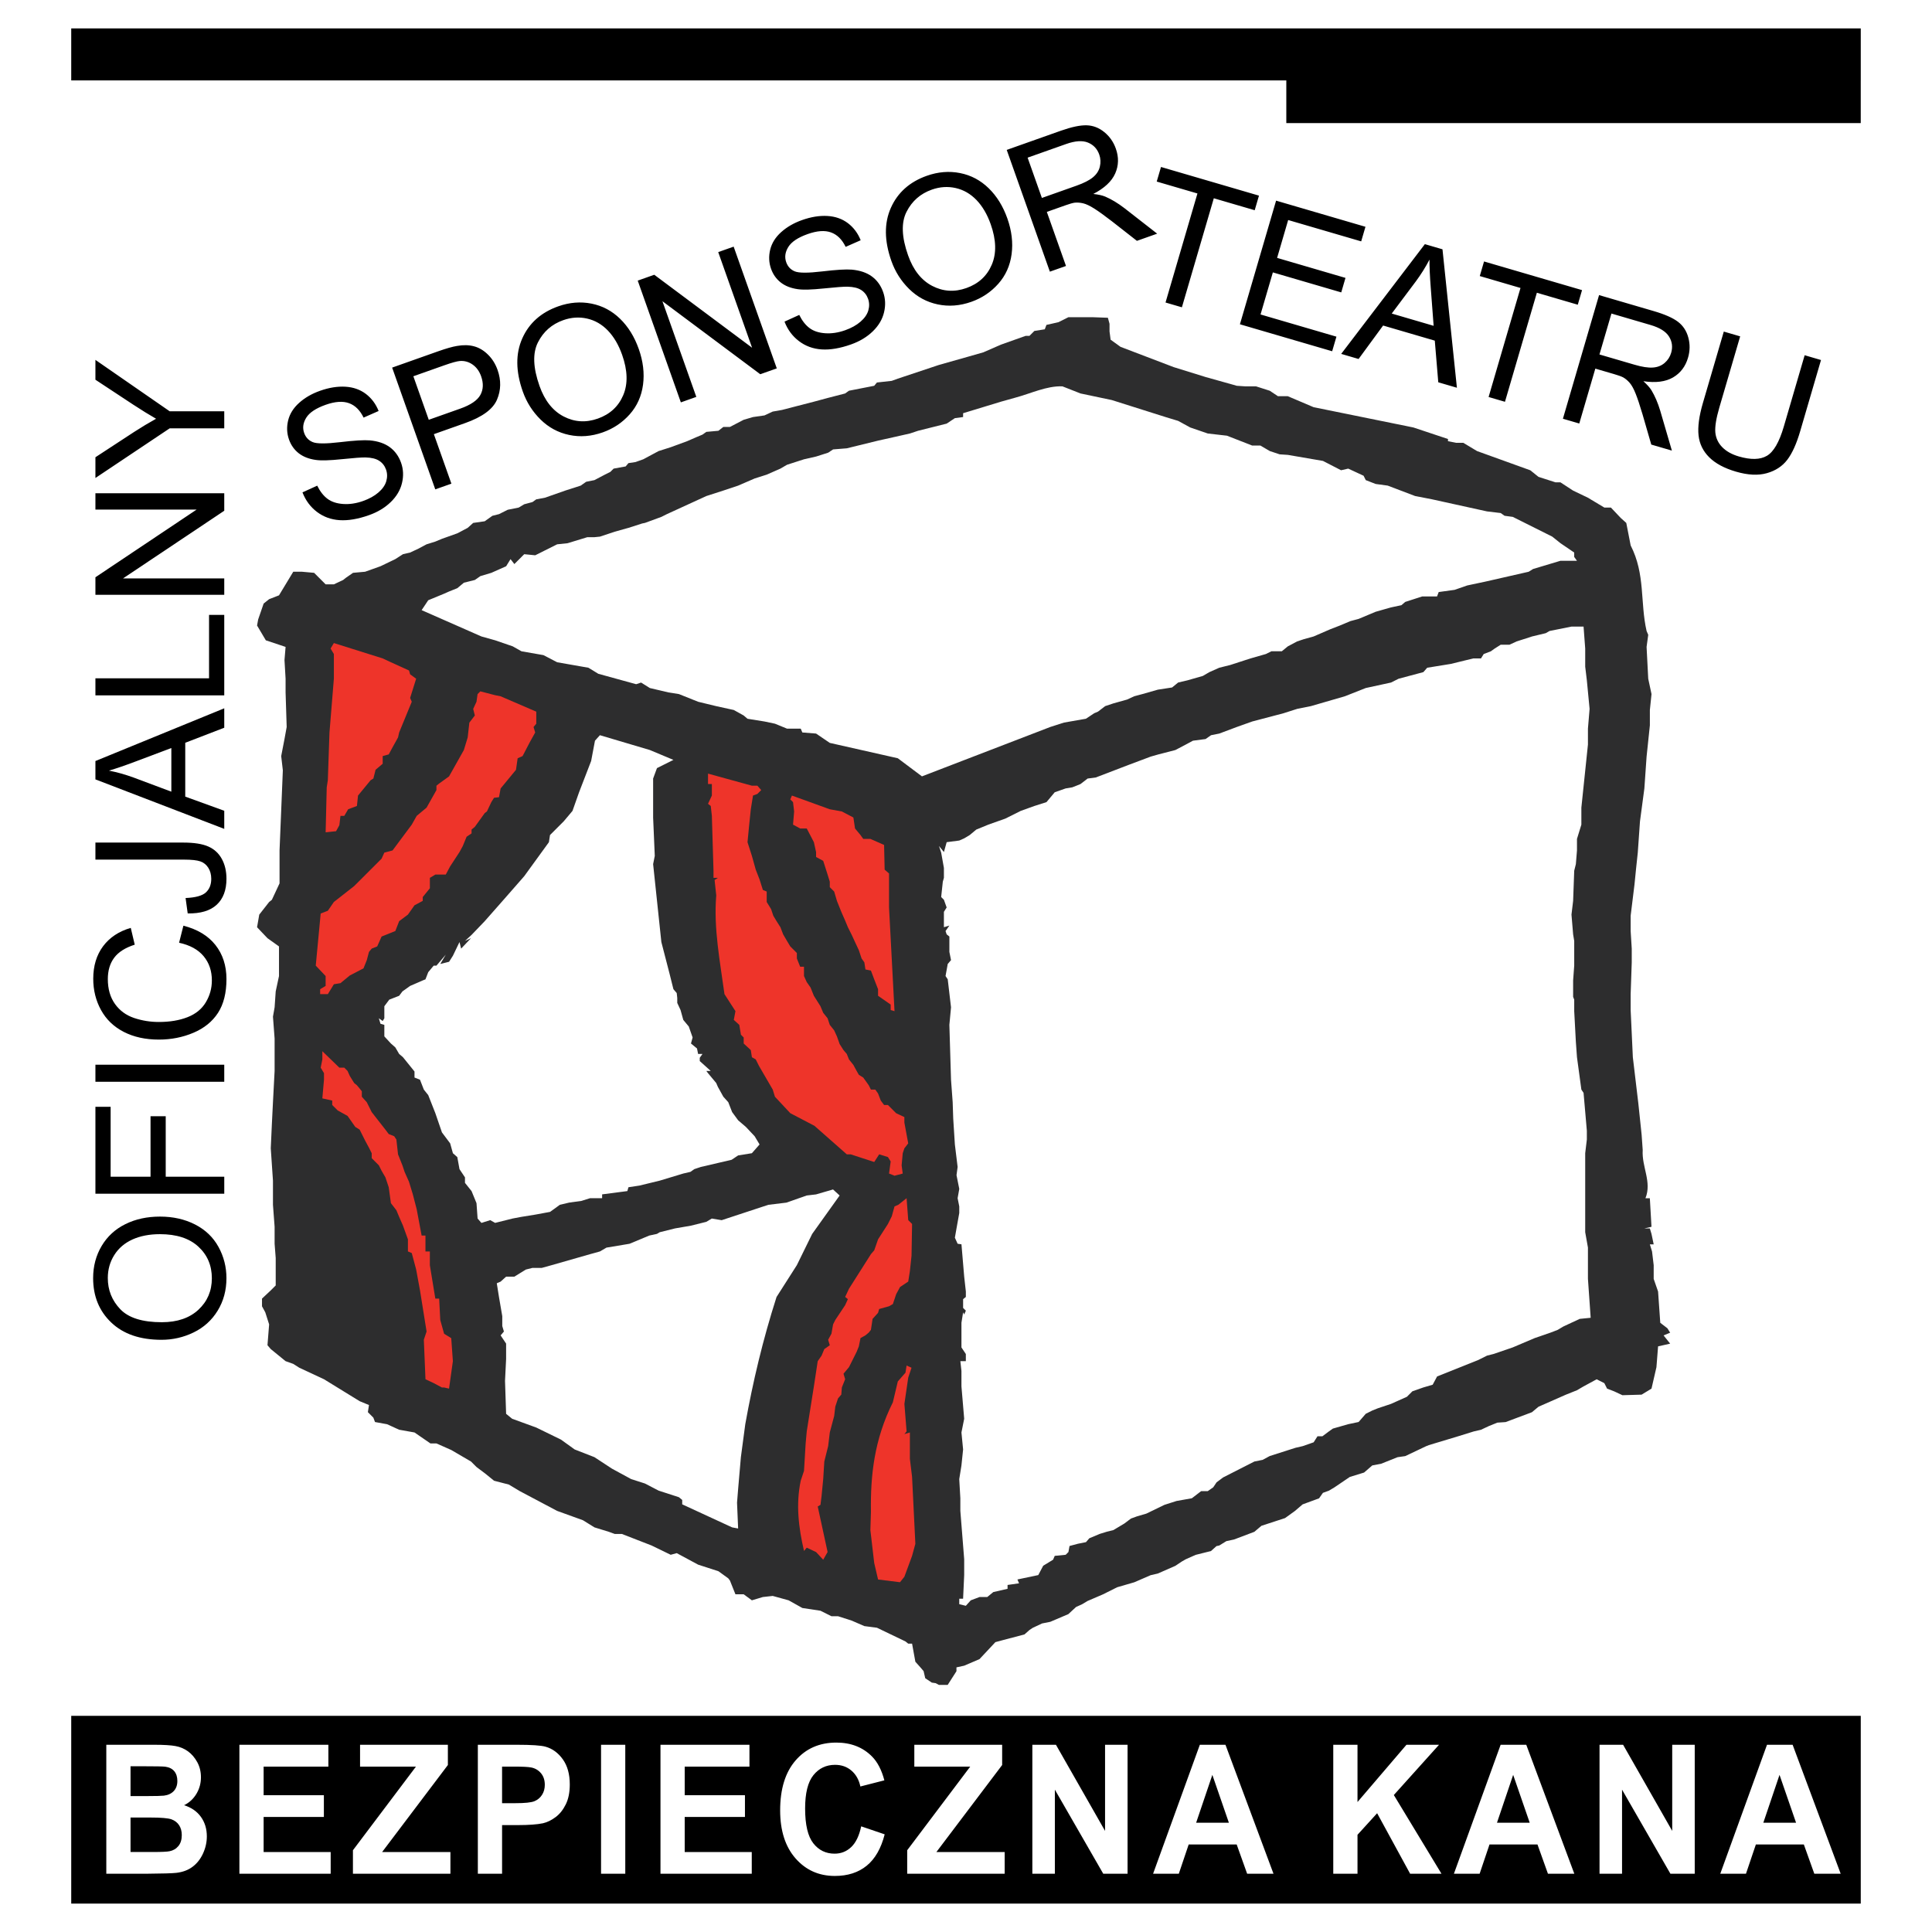
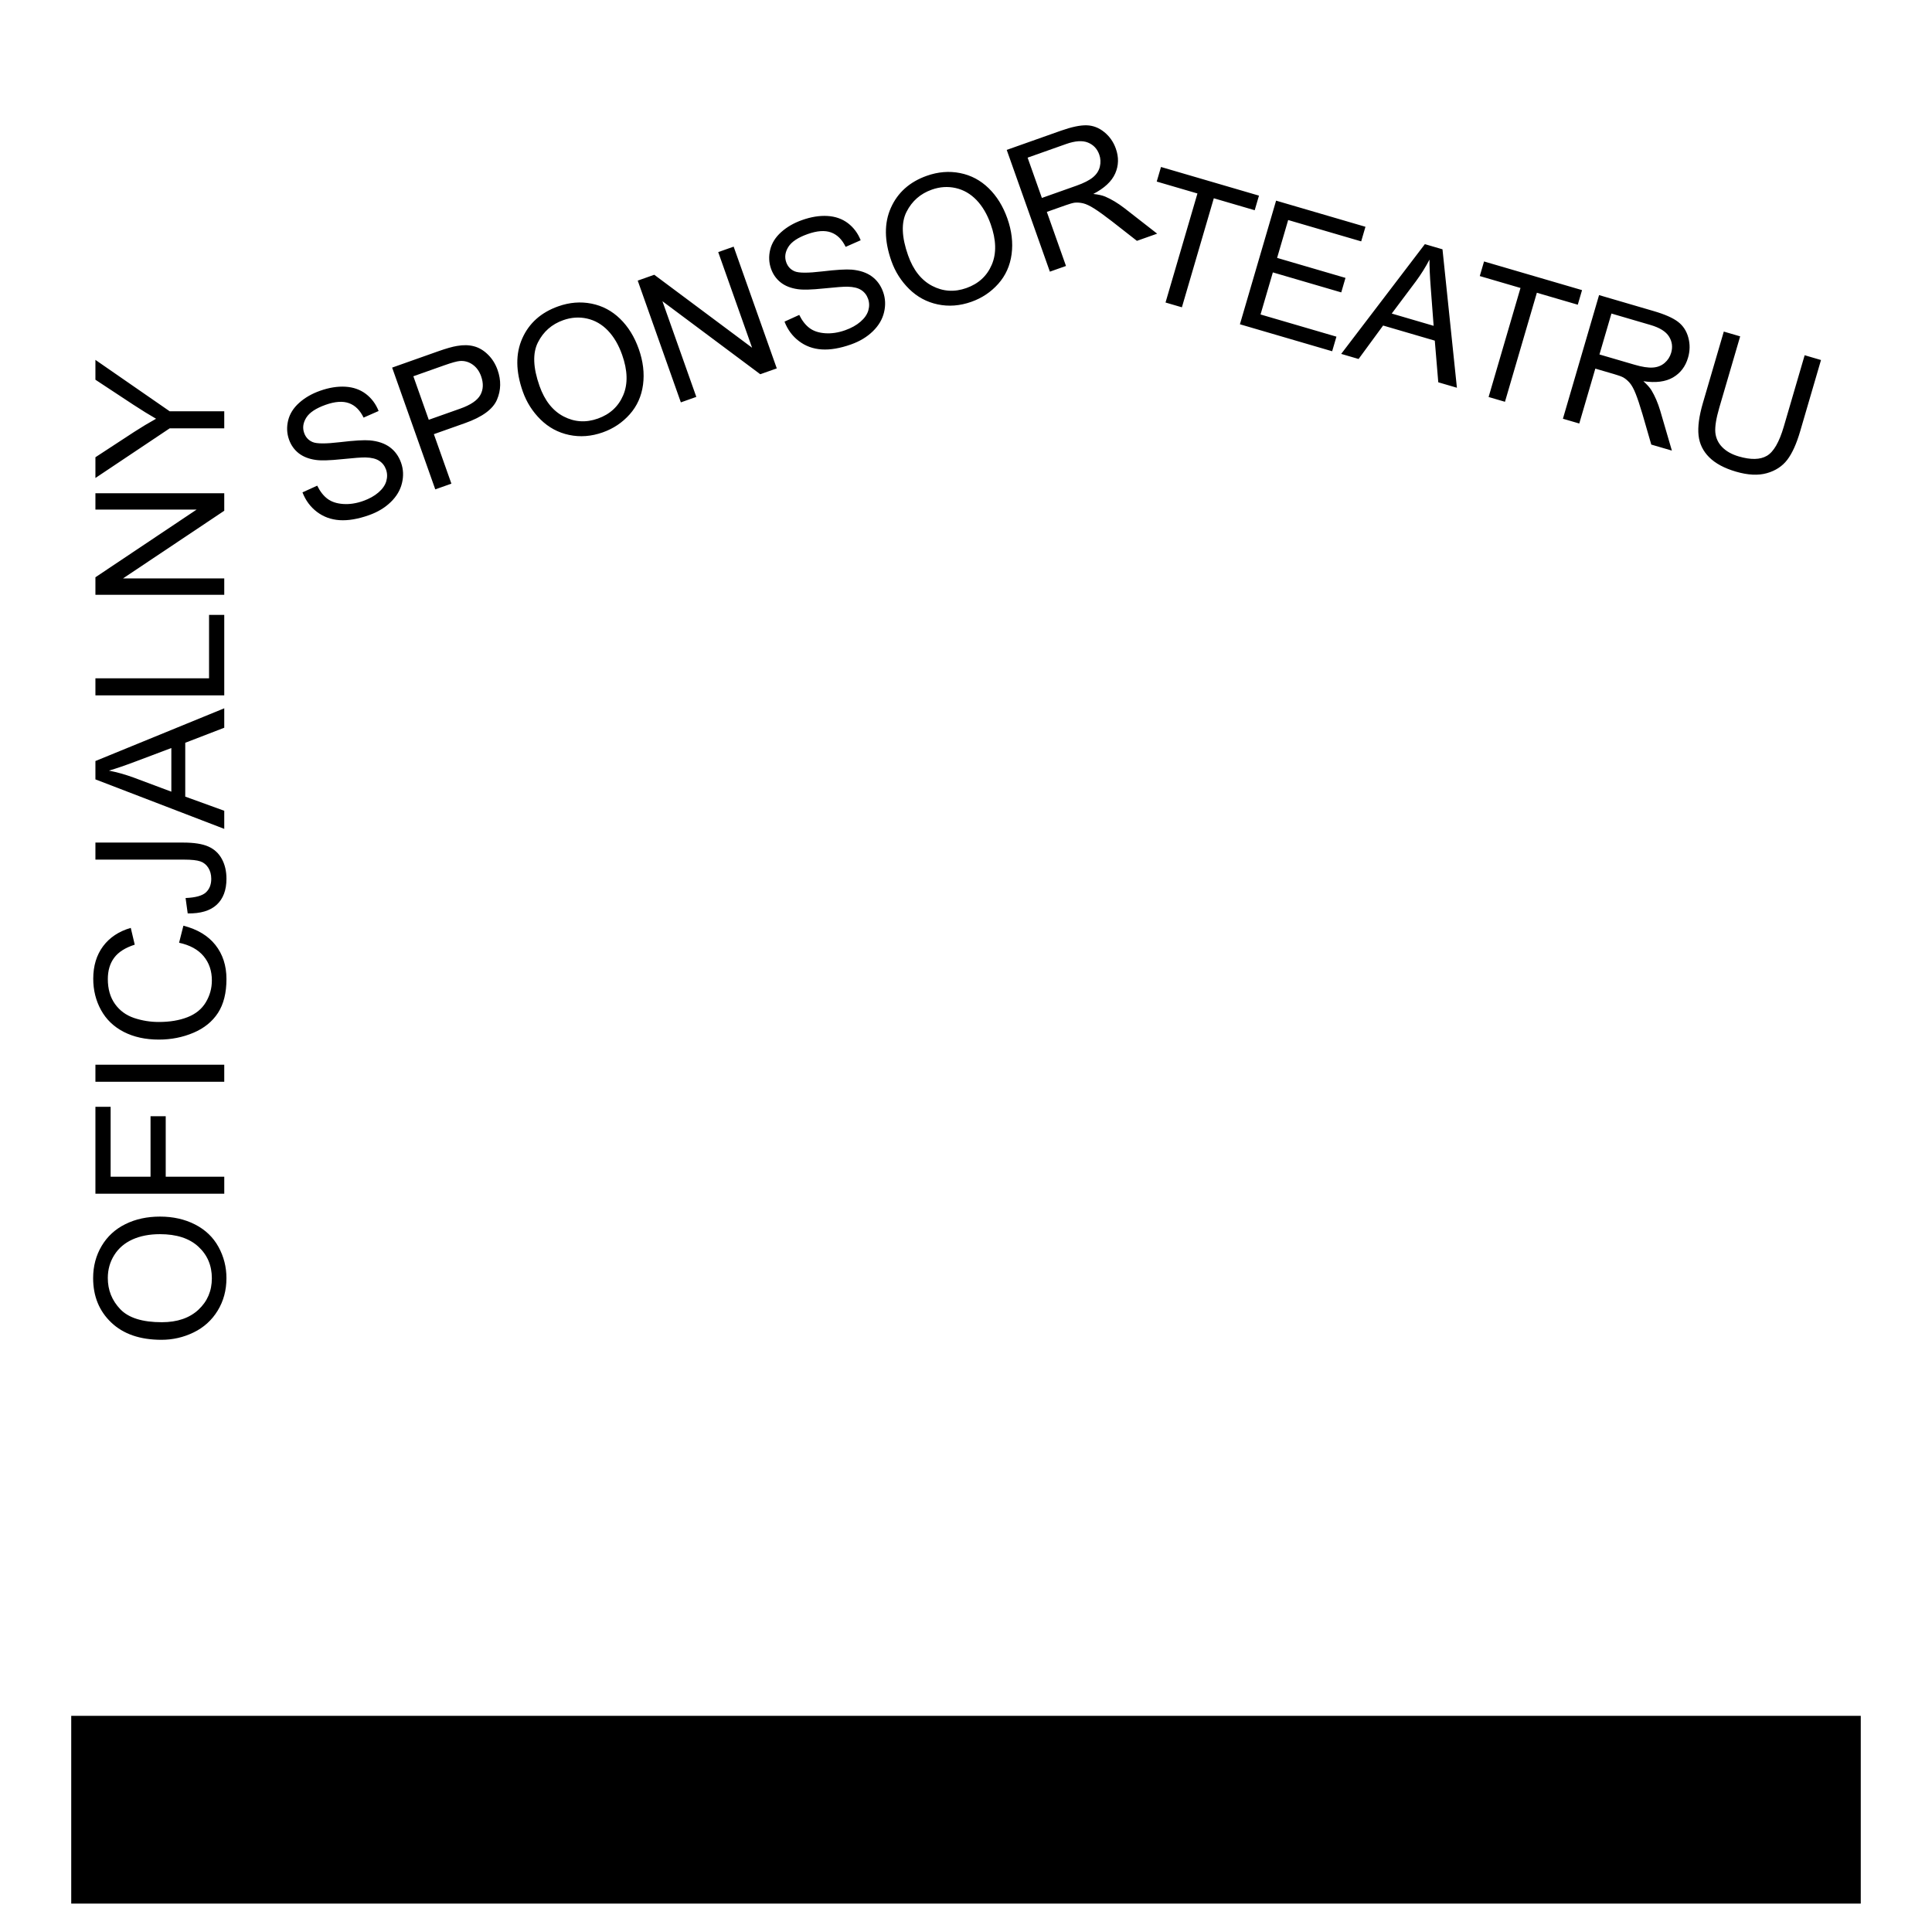
<svg xmlns="http://www.w3.org/2000/svg" version="1.0" id="Layer_1" x="0px" y="0px" width="192.756px" height="192.756px" viewBox="0 0 192.756 192.756" enable-background="new 0 0 192.756 192.756" xml:space="preserve">
  <g>
    <polygon fill-rule="evenodd" clip-rule="evenodd" fill="#FFFFFF" points="0,0 192.756,0 192.756,192.756 0,192.756 0,0  " />
    <path fill-rule="evenodd" clip-rule="evenodd" d="M16.114,133.672c-2.135,0-3.805-0.572-5.01-1.719   c-1.208-1.146-1.812-2.625-1.812-4.436c0-1.188,0.283-2.256,0.851-3.211c0.566-0.951,1.358-1.678,2.37-2.176   c1.015-0.502,2.166-0.75,3.452-0.75c1.302,0,2.469,0.262,3.497,0.787c1.028,0.527,1.806,1.273,2.336,2.236   c0.53,0.965,0.794,2.006,0.794,3.121c0,1.211-0.294,2.293-0.878,3.244c-0.583,0.953-1.382,1.674-2.392,2.166   C18.312,133.426,17.243,133.672,16.114,133.672L16.114,133.672z M16.141,131.918c1.549,0,2.768-0.418,3.661-1.25   c0.891-0.832,1.335-1.877,1.335-3.133c0-1.279-0.449-2.334-1.349-3.16c-0.9-0.828-2.177-1.242-3.831-1.242   c-1.048,0-1.959,0.178-2.741,0.529c-0.781,0.355-1.385,0.871-1.815,1.555c-0.429,0.68-0.645,1.445-0.645,2.291   c0,1.205,0.414,2.24,1.242,3.109C12.824,131.484,14.206,131.918,16.141,131.918L16.141,131.918z M22.374,119.1H9.52v-8.672h1.518   v6.971h3.981v-6.033h1.515v6.033h5.841V119.1L22.374,119.1z M22.374,107.93H9.52v-1.701h12.854V107.93L22.374,107.93z    M17.867,94.058l0.431-1.701c1.396,0.357,2.462,0.999,3.194,1.923c0.733,0.927,1.102,2.061,1.102,3.399   c0,1.383-0.283,2.51-0.846,3.379c-0.565,0.869-1.383,1.529-2.451,1.982c-1.07,0.453-2.217,0.68-3.445,0.68   c-1.34,0-2.507-0.256-3.503-0.768c-0.997-0.512-1.753-1.238-2.272-2.184c-0.516-0.943-0.774-1.982-0.774-3.117   c0-1.285,0.328-2.366,0.981-3.244c0.656-0.878,1.576-1.488,2.763-1.832l0.396,1.675c-0.936,0.299-1.619,0.729-2.045,1.297   c-0.426,0.567-0.64,1.279-0.64,2.139c0,0.988,0.239,1.814,0.712,2.479c0.473,0.662,1.108,1.129,1.905,1.398   c0.799,0.268,1.62,0.4,2.469,0.4c1.093,0,2.047-0.158,2.861-0.477c0.817-0.32,1.425-0.812,1.829-1.486   c0.402-0.672,0.604-1.398,0.604-2.182c0-0.955-0.274-1.76-0.824-2.42C19.763,94.738,18.949,94.292,17.867,94.058L17.867,94.058z    M18.727,91.132l-0.211-1.536c0.983-0.041,1.654-0.224,2.018-0.552c0.361-0.328,0.543-0.782,0.543-1.36   c0-0.426-0.099-0.795-0.294-1.104s-0.463-0.522-0.797-0.64c-0.337-0.117-0.874-0.175-1.61-0.175H9.52v-1.701h8.76   c1.075,0,1.908,0.13,2.498,0.39c0.59,0.261,1.042,0.671,1.351,1.237c0.31,0.563,0.465,1.226,0.465,1.984   c0,1.128-0.325,1.993-0.974,2.592C20.971,90.867,20.006,91.154,18.727,91.132L18.727,91.132z M22.374,82.697L9.52,77.759v-1.831   l12.854-5.261v1.939l-3.892,1.5v5.373l3.892,1.412V82.697L22.374,82.697z M17.095,78.986V74.63l-3.56,1.342   c-1.08,0.408-1.969,0.711-2.664,0.912c0.823,0.164,1.643,0.395,2.455,0.691L17.095,78.986L17.095,78.986z M22.374,69.378H9.52   v-1.701h11.337v-6.33h1.517V69.378L22.374,69.378z M22.374,59.341H9.52v-1.747l10.094-6.751H9.52v-1.63h12.854v1.744l-10.1,6.751   h10.1V59.341L22.374,59.341z M22.374,42.736h-5.445L9.52,47.689V45.62l3.876-2.534c0.725-0.469,1.45-0.904,2.175-1.307   c-0.673-0.386-1.43-0.853-2.271-1.403l-3.78-2.491v-1.979l7.409,5.128h5.445V42.736L22.374,42.736z M116.285,30.182l3.184-10.879   l-4.062-1.188l0.426-1.456l9.775,2.859l-0.426,1.456l-4.08-1.193l-3.184,10.878L116.285,30.182L116.285,30.182z M123.707,32.353   l3.609-12.335l8.916,2.608l-0.426,1.456l-7.285-2.13l-1.104,3.778l6.822,1.996l-0.422,1.447l-6.824-1.996l-1.229,4.198l7.572,2.214   l-0.426,1.456L123.707,32.353L123.707,32.353z M133.811,35.308l8.348-10.949l1.758,0.514l1.439,13.812l-1.859-0.544l-0.348-4.155   l-5.156-1.508l-2.447,3.338L133.811,35.308L133.811,35.308z M138.854,31.283l4.18,1.223l-0.287-3.792   c-0.09-1.151-0.131-2.089-0.127-2.812c-0.389,0.745-0.84,1.466-1.354,2.163L138.854,31.283L138.854,31.283z M148.518,39.609   l3.182-10.879l-4.062-1.188l0.426-1.456l9.777,2.859l-0.426,1.456l-4.082-1.194l-3.182,10.879L148.518,39.609L148.518,39.609z    M155.932,41.777l3.607-12.335l5.469,1.6c1.098,0.321,1.9,0.678,2.41,1.067c0.508,0.39,0.85,0.913,1.027,1.575   c0.18,0.66,0.168,1.331-0.031,2.008c-0.256,0.875-0.754,1.531-1.494,1.964c-0.746,0.435-1.73,0.56-2.961,0.378   c0.369,0.333,0.639,0.634,0.805,0.901c0.348,0.577,0.641,1.256,0.875,2.036l1.164,3.985l-2.055-0.6l-0.881-3.043   c-0.262-0.881-0.488-1.562-0.682-2.044c-0.193-0.484-0.391-0.839-0.588-1.067c-0.197-0.229-0.412-0.411-0.646-0.547   c-0.174-0.093-0.473-0.201-0.893-0.324l-1.893-0.554l-1.602,5.477L155.932,41.777L155.932,41.777z M159.578,35.365l3.51,1.026   c0.744,0.218,1.352,0.311,1.816,0.279c0.465-0.03,0.857-0.185,1.176-0.459c0.318-0.275,0.535-0.612,0.652-1.011   c0.17-0.583,0.098-1.126-0.215-1.625c-0.314-0.501-0.926-0.883-1.842-1.151l-3.902-1.142L159.578,35.365L159.578,35.365z    M180.051,35.442l1.631,0.477l-2.084,7.127c-0.363,1.24-0.791,2.184-1.283,2.83c-0.496,0.647-1.176,1.091-2.041,1.334   c-0.865,0.245-1.893,0.192-3.08-0.155c-1.158-0.338-2.043-0.815-2.662-1.428c-0.617-0.613-0.975-1.342-1.066-2.188   c-0.094-0.848,0.051-1.923,0.432-3.231l2.086-7.126l1.633,0.477l-2.084,7.119c-0.312,1.073-0.443,1.89-0.395,2.456   c0.053,0.564,0.279,1.057,0.684,1.474c0.404,0.416,0.959,0.728,1.658,0.932c1.201,0.351,2.137,0.33,2.807-0.066   c0.67-0.393,1.23-1.366,1.684-2.915L180.051,35.442L180.051,35.442z M30.178,49.124l1.47-0.669c0.287,0.581,0.631,1.02,1.033,1.317   c0.398,0.296,0.917,0.467,1.556,0.511c0.637,0.044,1.301-0.055,1.992-0.3c0.613-0.217,1.122-0.5,1.526-0.848   c0.406-0.35,0.666-0.723,0.783-1.121c0.116-0.399,0.11-0.789-0.023-1.164c-0.135-0.38-0.365-0.673-0.687-0.879   c-0.322-0.208-0.771-0.317-1.347-0.331c-0.372-0.011-1.163,0.047-2.374,0.173c-1.21,0.128-2.081,0.152-2.612,0.073   c-0.688-0.097-1.255-0.322-1.699-0.67c-0.443-0.349-0.764-0.804-0.962-1.361c-0.217-0.613-0.246-1.248-0.087-1.906   c0.159-0.656,0.524-1.241,1.095-1.753c0.57-0.513,1.264-0.914,2.083-1.204c0.899-0.319,1.746-0.456,2.536-0.409   c0.791,0.047,1.47,0.287,2.04,0.717c0.569,0.434,0.994,1.001,1.274,1.705l-1.5,0.66c-0.357-0.738-0.842-1.218-1.458-1.441   c-0.617-0.223-1.392-0.168-2.325,0.162c-0.972,0.345-1.617,0.773-1.937,1.287c-0.319,0.515-0.388,1.021-0.209,1.524   c0.155,0.437,0.438,0.74,0.853,0.911c0.41,0.173,1.32,0.175,2.731,0.007s2.398-0.226,2.962-0.178   c0.824,0.075,1.493,0.305,2.006,0.684c0.514,0.381,0.887,0.899,1.117,1.549c0.229,0.646,0.261,1.322,0.091,2.024   c-0.167,0.703-0.542,1.335-1.123,1.899s-1.303,0.999-2.171,1.306c-1.099,0.389-2.079,0.555-2.935,0.498   c-0.855-0.057-1.609-0.333-2.26-0.828C30.97,50.577,30.489,49.928,30.178,49.124L30.178,49.124z M43.427,48.824l-4.303-12.148   l4.582-1.623c0.808-0.286,1.438-0.464,1.889-0.538c0.633-0.112,1.199-0.1,1.701,0.037c0.504,0.134,0.967,0.41,1.389,0.827   c0.424,0.416,0.743,0.925,0.957,1.528c0.366,1.033,0.347,2.023-0.058,2.971c-0.402,0.947-1.463,1.726-3.181,2.335l-3.116,1.104   l1.75,4.938L43.427,48.824L43.427,48.824z M42.778,41.882l3.139-1.112c1.04-0.368,1.709-0.823,2.008-1.363   c0.299-0.543,0.325-1.163,0.077-1.865c-0.179-0.507-0.463-0.898-0.848-1.168c-0.385-0.271-0.807-0.39-1.268-0.357   c-0.297,0.024-0.809,0.165-1.538,0.423L41.24,37.54L42.778,41.882L42.778,41.882z M52.162,39.071   c-0.714-2.018-0.732-3.787-0.054-5.31c0.68-1.525,1.876-2.591,3.587-3.197c1.123-0.398,2.227-0.488,3.319-0.271   c1.088,0.216,2.041,0.721,2.851,1.511c0.812,0.791,1.434,1.796,1.864,3.012c0.436,1.23,0.578,2.421,0.426,3.568   c-0.154,1.149-0.598,2.134-1.331,2.957c-0.735,0.824-1.63,1.423-2.685,1.796c-1.143,0.405-2.264,0.489-3.359,0.256   c-1.097-0.232-2.045-0.746-2.848-1.536C53.129,41.066,52.541,40.138,52.162,39.071L52.162,39.071z M53.828,38.51   c0.519,1.463,1.321,2.476,2.407,3.041c1.085,0.563,2.22,0.634,3.408,0.213c1.209-0.428,2.056-1.206,2.535-2.333   c0.481-1.128,0.444-2.473-0.11-4.037c-0.351-0.99-0.823-1.792-1.417-2.413c-0.597-0.62-1.287-1.018-2.076-1.197   c-0.786-0.177-1.582-0.124-2.381,0.159c-1.139,0.403-1.979,1.14-2.522,2.213C53.127,35.229,53.181,36.681,53.828,38.51   L53.828,38.51z M67.929,40.145l-4.303-12.148l1.65-0.584l9.759,7.279l-3.378-9.539l1.54-0.545L77.5,36.754l-1.648,0.583   l-9.762-7.285l3.381,9.545L67.929,40.145L67.929,40.145z M78.271,32.088l1.47-0.668c0.287,0.581,0.631,1.02,1.033,1.317   c0.398,0.296,0.917,0.468,1.556,0.511c0.636,0.044,1.3-0.055,1.992-0.3c0.613-0.217,1.122-0.5,1.526-0.849   c0.406-0.349,0.665-0.723,0.783-1.12c0.116-0.399,0.11-0.789-0.023-1.165c-0.135-0.379-0.365-0.672-0.687-0.879   c-0.322-0.208-0.771-0.316-1.346-0.33c-0.372-0.011-1.163,0.047-2.374,0.173c-1.21,0.128-2.081,0.152-2.613,0.073   c-0.688-0.098-1.255-0.322-1.698-0.671s-0.765-0.804-0.962-1.361c-0.217-0.613-0.246-1.248-0.087-1.906   c0.16-0.655,0.525-1.241,1.096-1.753c0.57-0.512,1.264-0.913,2.083-1.203c0.899-0.319,1.746-0.456,2.536-0.409   c0.79,0.047,1.469,0.287,2.04,0.717c0.569,0.434,0.995,1.002,1.274,1.705l-1.5,0.66c-0.357-0.738-0.842-1.218-1.458-1.441   c-0.616-0.224-1.392-0.168-2.325,0.162c-0.972,0.344-1.617,0.773-1.936,1.288s-0.388,1.021-0.21,1.523   c0.155,0.437,0.438,0.74,0.853,0.911c0.41,0.172,1.32,0.175,2.731,0.007c1.412-0.168,2.398-0.226,2.962-0.178   c0.824,0.076,1.493,0.305,2.006,0.684c0.515,0.381,0.887,0.898,1.117,1.55c0.229,0.645,0.26,1.321,0.091,2.023   c-0.167,0.703-0.542,1.335-1.123,1.899s-1.303,0.999-2.17,1.306c-1.099,0.389-2.079,0.555-2.935,0.498   c-0.855-0.057-1.609-0.332-2.26-0.828C79.062,33.542,78.582,32.893,78.271,32.088L78.271,32.088z M88.936,26.045   c-0.714-2.017-0.732-3.787-0.054-5.309c0.679-1.525,1.875-2.591,3.587-3.198c1.123-0.397,2.227-0.487,3.318-0.271   c1.089,0.216,2.042,0.722,2.852,1.512c0.812,0.791,1.434,1.796,1.863,3.011c0.436,1.23,0.578,2.421,0.426,3.569   c-0.154,1.148-0.598,2.134-1.33,2.957c-0.734,0.824-1.63,1.423-2.685,1.796c-1.143,0.405-2.264,0.489-3.359,0.257   c-1.097-0.232-2.045-0.747-2.848-1.537C89.902,28.04,89.314,27.112,88.936,26.045L88.936,26.045z M90.602,25.484   c0.518,1.464,1.321,2.476,2.407,3.042c1.085,0.563,2.22,0.634,3.408,0.213c1.209-0.429,2.056-1.206,2.534-2.333   c0.482-1.128,0.445-2.473-0.109-4.036c-0.35-0.991-0.822-1.792-1.417-2.413c-0.597-0.619-1.287-1.017-2.076-1.196   c-0.786-0.177-1.582-0.125-2.381,0.159c-1.14,0.403-1.979,1.14-2.523,2.214C89.9,22.204,89.954,23.656,90.602,25.484L90.602,25.484   z M104.746,27.104l-4.305-12.148l5.387-1.908c1.082-0.383,1.943-0.564,2.586-0.546c0.641,0.019,1.227,0.243,1.76,0.678   c0.533,0.432,0.918,0.983,1.154,1.652c0.305,0.861,0.285,1.687-0.064,2.475c-0.35,0.79-1.078,1.47-2.186,2.044   c0.496,0.054,0.893,0.14,1.184,0.261c0.621,0.265,1.256,0.646,1.904,1.142l3.285,2.559l-2.021,0.716l-2.502-1.957   c-0.73-0.563-1.314-0.984-1.754-1.263c-0.441-0.28-0.811-0.453-1.105-0.523s-0.576-0.092-0.846-0.065   c-0.197,0.026-0.502,0.113-0.916,0.26l-1.865,0.66l1.912,5.395L104.746,27.104L104.746,27.104z M103.949,19.749l3.455-1.224   c0.734-0.26,1.283-0.54,1.643-0.839c0.359-0.297,0.59-0.653,0.686-1.062c0.098-0.412,0.078-0.813-0.061-1.206   c-0.205-0.575-0.582-0.974-1.129-1.195c-0.549-0.223-1.271-0.174-2.174,0.145l-3.844,1.361L103.949,19.749L103.949,19.749z" />
    <polygon fill-rule="evenodd" clip-rule="evenodd" points="7.107,189.922 185.648,189.922 185.648,171.189 7.107,171.189    7.107,189.922  " />
-     <polygon fill-rule="evenodd" clip-rule="evenodd" points="7.107,8.023 128.336,8.023 128.336,12.281 185.646,12.281 185.646,8.023    185.648,8.023 185.648,2.834 7.107,2.834 7.107,8.023  " />
-     <path fill-rule="evenodd" clip-rule="evenodd" fill="#FFFFFF" d="M10.606,174.076h4.786c0.947,0,1.654,0.043,2.12,0.129   c0.464,0.084,0.882,0.262,1.248,0.529c0.368,0.27,0.675,0.629,0.92,1.076s0.368,0.949,0.368,1.506c0,0.602-0.152,1.154-0.453,1.658   c-0.303,0.502-0.713,0.881-1.229,1.133c0.729,0.229,1.29,0.617,1.683,1.168c0.391,0.549,0.587,1.195,0.587,1.939   c0,0.584-0.127,1.154-0.38,1.707c-0.253,0.553-0.598,0.992-1.037,1.322c-0.439,0.334-0.979,0.535-1.621,0.611   c-0.403,0.047-1.376,0.076-2.917,0.088h-4.075V174.076L10.606,174.076z M13.023,176.221v2.975h1.584   c0.943,0,1.526-0.018,1.756-0.045c0.414-0.053,0.738-0.207,0.977-0.461c0.236-0.254,0.355-0.59,0.355-1.004   c0-0.398-0.102-0.723-0.307-0.971c-0.205-0.248-0.508-0.398-0.91-0.453c-0.24-0.027-0.928-0.041-2.068-0.041H13.023L13.023,176.221   z M13.023,181.336v3.439h2.239c0.87,0,1.422-0.027,1.656-0.078c0.359-0.07,0.652-0.24,0.878-0.516   c0.226-0.271,0.34-0.635,0.34-1.092c0-0.387-0.087-0.713-0.261-0.98c-0.176-0.27-0.426-0.467-0.757-0.59   c-0.328-0.123-1.043-0.184-2.144-0.184H13.023L13.023,181.336z M23.885,186.943v-12.867h8.877v2.178h-6.46v2.854h6.011v2.168   h-6.011v3.5h6.69v2.168H23.885L23.885,186.943z M35.212,186.943V184.6l6.289-8.346h-5.578v-2.178h8.762v2.02l-6.559,8.68h6.812   v2.168H35.212L35.212,186.943z M47.675,186.943v-12.867h3.88c1.47,0,2.428,0.064,2.875,0.193c0.686,0.193,1.259,0.613,1.723,1.26   c0.462,0.648,0.694,1.48,0.694,2.506c0,0.791-0.134,1.453-0.401,1.992c-0.266,0.537-0.604,0.963-1.016,1.268   c-0.412,0.309-0.828,0.512-1.254,0.611c-0.578,0.121-1.412,0.184-2.507,0.184h-1.577v4.854H47.675L47.675,186.943z M50.092,176.254   v3.65h1.324c0.953,0,1.591-0.066,1.911-0.201c0.322-0.135,0.572-0.344,0.754-0.633c0.184-0.287,0.274-0.619,0.274-1   c0-0.469-0.127-0.854-0.383-1.158c-0.257-0.303-0.581-0.494-0.972-0.57c-0.289-0.059-0.868-0.088-1.74-0.088H50.092L50.092,176.254   z M59.967,186.943v-12.867h2.417v12.867H59.967L59.967,186.943z M65.896,186.943v-12.867h8.877v2.178h-6.46v2.854h6.011v2.168   h-6.011v3.5h6.69v2.168H65.896L65.896,186.943z M85.922,182.215l2.343,0.797c-0.359,1.404-0.956,2.447-1.792,3.129   s-1.896,1.023-3.182,1.023c-1.589,0-2.896-0.584-3.92-1.752c-1.022-1.166-1.535-2.762-1.535-4.789c0-2.141,0.515-3.803,1.543-4.988   c1.029-1.186,2.384-1.777,4.061-1.777c1.463,0,2.653,0.467,3.569,1.396c0.543,0.551,0.952,1.34,1.225,2.371l-2.394,0.613   c-0.142-0.668-0.437-1.193-0.886-1.58c-0.45-0.387-0.996-0.58-1.637-0.58c-0.886,0-1.607,0.342-2.16,1.027   c-0.554,0.686-0.83,1.793-0.83,3.328c0,1.625,0.274,2.783,0.817,3.473c0.544,0.691,1.252,1.035,2.124,1.035   c0.642,0,1.194-0.217,1.658-0.658C85.388,183.846,85.721,183.156,85.922,182.215L85.922,182.215z M90.511,186.943V184.6   l6.289-8.346h-5.578v-2.178h8.763v2.02l-6.559,8.68h6.811v2.168H90.511L90.511,186.943z M102.998,186.943v-12.867h2.354l4.9,8.594   v-8.594h2.246v12.867h-2.426l-4.828-8.389v8.389H102.998L102.998,186.943z M127.057,186.943h-2.629l-1.045-2.922h-4.787   l-0.986,2.922h-2.566l4.664-12.867h2.557L127.057,186.943L127.057,186.943z M122.605,181.852l-1.648-4.773l-1.617,4.773H122.605   L122.605,181.852z M133.02,186.943v-12.867h2.418v5.713l4.885-5.713h3.25l-4.51,5.014l4.754,7.854h-3.127l-3.293-6.039   l-1.959,2.152v3.887H133.02L133.02,186.943z M157.07,186.943h-2.631l-1.045-2.922h-4.785l-0.986,2.922h-2.566l4.662-12.867h2.557   L157.07,186.943L157.07,186.943z M152.619,181.852l-1.65-4.773l-1.615,4.773H152.619L152.619,181.852z M159.586,186.943v-12.867   h2.352l4.9,8.594v-8.594h2.246v12.867h-2.426l-4.826-8.389v8.389H159.586L159.586,186.943z M183.645,186.943h-2.631l-1.045-2.922   h-4.785l-0.988,2.922h-2.564l4.662-12.867h2.557L183.645,186.943L183.645,186.943z M179.193,181.852l-1.65-4.773l-1.615,4.773   H179.193L179.193,181.852z" />
-     <path fill-rule="evenodd" clip-rule="evenodd" fill="#2D2D2E" d="M93.351,167.93l-0.383-0.055l-0.657-0.438l-0.164-0.711   l-0.328-0.383l-0.493-0.549l-0.328-1.805h-0.383l-0.274-0.221l-2.846-1.367l-1.259-0.164l-1.259-0.547l-1.368-0.439h-0.657   l-1.095-0.547l-1.807-0.273l-1.368-0.766l-1.587-0.438l-0.985,0.109l-1.095,0.328l-0.821-0.604h-0.821l-0.547-1.367l-0.164-0.219   l-0.985-0.713l-2.025-0.656l-2.134-1.148l-0.603,0.164L65,154.191l-2.956-1.148h-0.711l-0.602-0.219l-1.423-0.438l-1.149-0.713   l-2.573-0.93l-3.721-1.971l-1.095-0.656l-1.478-0.383l-0.876-0.713l-0.875-0.656l-0.547-0.547l-1.97-1.15l-1.478-0.656h-0.602   l-1.588-1.094l-1.532-0.273l-1.204-0.549l-1.205-0.219l-0.164-0.438l-0.547-0.547l0.109-0.711l-0.93-0.385l-3.558-2.189   l-2.463-1.148l-0.603-0.383l-0.766-0.273l-1.478-1.205l-0.328-0.383l0.164-2.08l-0.383-1.203l-0.328-0.604v-0.766l0.875-0.82   l0.493-0.492v-1.041v-1.697l-0.11-1.422v-0.713v-0.984l-0.164-2.189v-0.93v-1.479l-0.219-3.229l0.11-2.408l0.109-2.189l0.164-3.119   v-3.23l-0.164-2.189l0.164-0.93l0.11-1.588l0.328-1.533v-1.586v-1.368l-1.149-0.821l-1.04-1.094l0.219-1.259l0.985-1.259   l0.274-0.219l0.766-1.642v-1.751v-1.533l0.329-7.991l-0.164-1.423l0.328-1.697l0.219-1.204l-0.109-3.448v-1.369l-0.109-1.86   l0.109-1.314l-1.97-0.657l-0.876-1.478l0.11-0.603l0.547-1.587l0.547-0.438l0.985-0.383l1.423-2.354h0.876l1.204,0.109l1.149,1.149   h0.821l0.931-0.438l0.273-0.219l0.711-0.493l1.205-0.109l1.533-0.547l1.477-0.711l0.767-0.493l0.711-0.164l0.821-0.383l0.821-0.438   l0.875-0.273l0.657-0.274l1.532-0.547l1.04-0.547l0.547-0.493l1.149-0.164l0.767-0.547l0.657-0.164l0.875-0.438l1.095-0.219   l0.547-0.329l0.821-0.219l0.383-0.273l0.875-0.165l2.025-0.711l1.533-0.493l0.547-0.383l0.821-0.164l1.04-0.547l0.547-0.273   l0.328-0.328l1.204-0.219l0.274-0.328l0.711-0.11l0.766-0.273l1.533-0.821l1.204-0.383l1.642-0.602l0.876-0.383l0.656-0.274   l0.383-0.273l1.205-0.109l0.493-0.383h0.656l1.369-0.712l0.93-0.274l1.149-0.164l0.821-0.383l0.931-0.164l1.478-0.383l1.697-0.438   l1.423-0.383l1.697-0.438l0.383-0.274l2.518-0.492l0.273-0.329l1.478-0.164l0.602-0.219l3.776-1.259l0.328-0.109l2.901-0.821   l1.533-0.438l1.75-0.766l2.463-0.875h0.385l0.492-0.493l1.039-0.164l0.164-0.438l1.205-0.274l0.984-0.493h2.463l1.479,0.055   l0.164,0.602v0.766l0.109,0.821l0.986,0.711l5.309,2.025l3.174,0.985l1.369,0.383l1.75,0.493l0.822,0.055h1.094l1.369,0.438   l0.82,0.547h0.984l2.574,1.095l6.73,1.368l3.23,0.657l3.447,1.149v0.219l0.822,0.164h0.711l1.367,0.821l5.311,1.916l0.82,0.657   l1.697,0.547h0.492l1.258,0.821l1.479,0.711l1.643,0.985h0.656l0.984,1.04l0.549,0.492l0.438,2.245   c1.477,2.9,0.93,5.637,1.588,8.538l0.164,0.383l-0.164,1.204l0.164,3.174l0.328,1.533l-0.164,1.587v1.532l-0.328,3.12l-0.221,3.175   l-0.438,3.284l-0.219,3.12l-0.164,1.533l-0.164,1.642l-0.383,3.12v1.533l0.109,1.751v1.369l-0.109,3.174v1.588l0.219,4.707   l0.547,4.598l0.328,3.119l0.109,1.533c-0.109,1.697,0.932,3.174,0.273,4.816h0.439l0.164,2.846l-0.713,0.164h0.549l0.164,0.547   l0.219,1.041h-0.383l0.219,0.711l0.164,1.369v0.602v0.766l0.438,1.26l0.219,3.119l0.711,0.547l0.275,0.439l-0.658,0.273l0.658,0.82   l-1.205,0.273l-0.164,2.08l-0.492,2.135l-0.986,0.602l-1.916,0.055l-0.82-0.383l-0.711-0.273l-0.273-0.547l-0.766-0.385   l-1.314,0.713l-0.656,0.383l-1.096,0.438l-2.736,1.205l-0.656,0.547l-2.627,0.984l-0.822,0.055l-0.82,0.33l-0.82,0.383   l-0.713,0.164l-1.586,0.492l-2.902,0.875l-0.273,0.109l-2.078,0.986l-0.768,0.109l-1.643,0.656l-0.875,0.164l-0.82,0.711   l-1.424,0.439l-1.533,1.039l-0.547,0.328l-0.602,0.219l-0.383,0.547l-1.643,0.604l-0.766,0.656l-0.986,0.711l-2.354,0.768   l-0.711,0.602l-2.025,0.766l-0.766,0.164l-0.711,0.438l-0.273,0.057l-0.549,0.492l-1.531,0.383l-0.986,0.438l-0.383,0.219   l-0.656,0.438l-1.752,0.768l-0.711,0.164l-1.643,0.711l-1.697,0.492l-1.422,0.711l-1.533,0.658l-0.547,0.328l-0.602,0.273   l-0.768,0.711l-1.805,0.768l-0.822,0.164l-0.93,0.438l-0.328,0.219l-0.494,0.438l-2.078,0.547l-0.822,0.221l-1.586,1.695   l-1.533,0.656l-0.766,0.166v0.383l-0.875,1.367h-0.876L93.351,167.93L93.351,167.93z M95.705,160.049v-0.547h0.383l0.109-2.354   v-1.588l-0.383-4.816v-1.26l-0.109-1.914l0.219-1.369l0.165-1.588l-0.165-1.695l0.273-1.369l-0.273-3.229v-1.533l-0.109-0.984   h0.547v-0.713l-0.438-0.656v-2.463l0.165-1.039l0.109,0.219l0.165-0.385l-0.273-0.273v-0.875l0.273-0.219v-0.547l-0.165-1.479   l-0.273-3.229l-0.383-0.055l-0.274-0.604l0.164-0.93l0.274-1.533v-0.656l-0.164-0.82l0.164-0.93l-0.274-1.369l0.11-0.82   l-0.274-2.244l-0.164-2.572l-0.055-1.643l-0.165-2.244l-0.164-5.473l0.164-1.752l-0.328-2.791l-0.219-0.33l0.219-1.203l0.328-0.383   l-0.164-0.821v-1.533l-0.273-0.219l-0.109-0.328l0.383-0.547l-0.547,0.164v-1.533l0.274-0.438l-0.274-0.767l-0.273-0.273   l0.164-1.532l0.109-0.383v-0.985l-0.273-1.533l-0.219-0.657l0.493,0.602l0.274-0.985l1.259-0.164l0.492-0.219l0.547-0.328   l0.657-0.547l1.204-0.493l1.697-0.602l1.531-0.767l1.369-0.492l1.203-0.383l0.822-0.985l1.094-0.383l0.658-0.109l0.82-0.328   l0.711-0.548l0.82-0.109l3.285-1.259l2.189-0.821l0.766-0.219l1.697-0.438l1.039-0.547l0.711-0.383l1.26-0.165l0.547-0.383   l0.822-0.164l1.75-0.657l1.533-0.547l3.119-0.821l1.369-0.438l1.367-0.274l3.395-0.985l2.08-0.821l2.518-0.547l0.766-0.383   l2.463-0.656l0.383-0.438l2.354-0.382l2.244-0.548h0.768l0.273-0.438l0.711-0.273l0.383-0.274l0.602-0.383h0.877l0.711-0.329   l1.205-0.383l0.328-0.11l1.367-0.328l0.383-0.219l2.189-0.438h1.205l0.164,2.189v1.807l0.164,1.368l0.273,2.846l-0.164,1.97v1.587   l-0.656,6.294v1.697l-0.438,1.423v1.149l-0.111,1.369l-0.164,0.657l-0.109,3.01l-0.164,1.368l0.164,1.97l0.109,0.657v0.766v1.697   l-0.109,1.478v1.641l0.109,0.275v1.148l0.164,3.064l0.111,1.533l0.438,3.229l0.219,0.328l0.328,3.777v0.875l-0.164,1.369v3.119   v0.492v1.15v3.119l0.273,1.533v3.119l0.273,3.887l-1.094,0.109l-1.643,0.766l-0.547,0.328l-0.713,0.275l-1.586,0.547l-2.189,0.93   l-1.916,0.656l-0.656,0.166l-0.875,0.438l-4.105,1.641l-0.439,0.822l-0.93,0.273l-1.094,0.383l-0.547,0.547l-1.588,0.711   l-1.314,0.439l-0.547,0.219l-0.656,0.328l-0.713,0.82l-1.039,0.219l-1.533,0.439l-0.383,0.273l-0.656,0.492h-0.492l-0.383,0.602   l-1.096,0.383l-0.711,0.164l-2.572,0.822l-0.713,0.383l-0.82,0.164l-3.119,1.588l-0.656,0.492l-0.33,0.492l-0.547,0.383h-0.656   l-0.219,0.164l-0.711,0.547l-1.533,0.273l-1.205,0.385l-1.805,0.875l-0.932,0.273l-0.602,0.219l-0.656,0.494l-1.096,0.656   l-0.656,0.164l-0.711,0.219l-1.041,0.438l-0.328,0.383l-0.82,0.164l-0.822,0.221l-0.109,0.602l-0.273,0.273l-1.094,0.109   l-0.164,0.383l-0.986,0.602l-0.492,0.932l-2.08,0.438l0.164,0.383l-1.148,0.164v0.383l-1.424,0.328l-0.602,0.494H97.73   l-0.876,0.328l-0.493,0.547L95.705,160.049L95.705,160.049z M91.983,77.458l-2.408-1.807l-6.787-1.532l-1.368-0.931l-1.369-0.109   l-0.164-0.383h-0.383h-0.985l-1.204-0.493l-1.04-0.219l-1.697-0.273l-0.383-0.328l-0.985-0.547l-1.751-0.383l-1.806-0.438   l-1.916-0.767l-1.04-0.164l-1.861-0.438l-0.875-0.547l-0.493,0.164l-3.776-1.04l-0.985-0.603l-3.12-0.547l-1.368-0.711   l-2.189-0.383l-0.875-0.493l-1.752-0.602L48.033,63.5l-5.966-2.626l0.657-0.986l1.587-0.656l0.493-0.219l0.82-0.328l0.657-0.547   l1.095-0.274l0.548-0.383l1.095-0.328l1.478-0.657l0.438-0.711l0.383,0.492l0.985-0.985l1.095,0.109l2.189-1.095l1.04-0.109   l1.971-0.602h0.711l0.547-0.055l1.478-0.492l1.369-0.383l1.368-0.438l0.274-0.055l1.642-0.602l0.547-0.274l3.94-1.806l1.697-0.547   l1.477-0.493l1.643-0.711l1.204-0.383l1.368-0.602l0.657-0.383l1.697-0.547l1.204-0.274l1.204-0.383l0.493-0.328l1.368-0.11   l3.12-0.766l1.478-0.329l1.697-0.383l0.821-0.273l2.846-0.712l0.821-0.547l0.821-0.11v-0.382l3.775-1.15l1.369-0.383   c1.643-0.438,3.174-1.204,4.762-1.149l1.807,0.711l3.119,0.657l5.363,1.696l1.26,0.383l1.203,0.657l1.752,0.602l1.916,0.219   l2.518,0.985h0.82l0.932,0.547l0.984,0.328l0.82,0.055l3.504,0.602l1.807,0.931l0.711-0.164l1.533,0.711l0.219,0.438l0.984,0.383   l1.205,0.164l2.736,1.04l1.695,0.329l5.475,1.204l1.367,0.164l0.385,0.273l0.82,0.11l3.939,1.97l0.822,0.657l1.367,0.931v0.438   l0.275,0.383h-1.643l-2.736,0.821l-0.438,0.274l-4.324,0.985l-1.807,0.383l-1.26,0.438l-1.586,0.219l-0.164,0.438h-1.479   l-1.695,0.547l-0.385,0.328l-1.039,0.219l-1.533,0.438l-1.697,0.711l-0.82,0.219l-1.039,0.438l-0.986,0.383l-1.641,0.711   l-0.986,0.274l-0.656,0.219l-0.932,0.493l-0.602,0.493h-1.039l-0.549,0.273l-1.531,0.438l-2.025,0.657l-1.094,0.273l-0.986,0.438   l-0.656,0.382l-1.533,0.438l-0.93,0.219l-0.602,0.493l-1.424,0.219l-1.533,0.438l-0.82,0.219l-0.711,0.329l-1.369,0.383   l-0.82,0.273l-0.711,0.547l-0.385,0.164l-0.82,0.547l-2.189,0.383l-1.367,0.438L91.983,77.458L91.983,77.458z M73.045,152.387   l-4.981-2.299v-0.439l-0.328-0.271l-2.025-0.658l-1.368-0.711l-1.369-0.438l-1.916-1.041l-1.751-1.148l-1.97-0.768l-1.369-0.984   l-2.463-1.203l-2.408-0.877l-0.602-0.492l-0.109-3.285l0.109-2.188v-1.533l-0.547-0.82l0.328-0.385l-0.164-0.547v-0.984   l-0.329-1.916l-0.219-1.369l0.383-0.164l0.547-0.492h0.821l1.149-0.711l0.657-0.164h0.931l0.985-0.273l3.831-1.096l0.985-0.273   l0.657-0.383l2.299-0.383l1.97-0.82l0.766-0.166l0.273-0.164l1.533-0.383l1.587-0.273l1.532-0.383l0.547-0.328l0.985,0.164   l4.653-1.533l1.806-0.219l2.025-0.711l0.931-0.109l1.697-0.494l0.657,0.604l-2.737,3.83l-1.532,3.121l-2.025,3.174   c-1.368,4.27-2.354,8.428-3.12,12.697l-0.438,3.285l-0.274,3.174l-0.109,1.367l0.109,2.574L73.045,152.387L73.045,152.387z    M48.033,122.01l-0.383-0.438l-0.109-1.533l-0.493-1.203l-0.657-0.822v-0.547l-0.547-0.82l-0.219-1.205l-0.438-0.383l-0.274-0.984   l-0.821-1.096l-0.657-1.916l-0.711-1.805l-0.438-0.549l-0.383-0.984l-0.548-0.219v-0.602l-1.149-1.424l-0.383-0.328l-0.383-0.656   l-0.438-0.385l-0.656-0.711v-1.148l-0.383-0.109l-0.165-0.549l0.383,0.275l0.165-0.275v-1.203l0.492-0.656l0.985-0.385l0.329-0.438   l0.766-0.547l1.259-0.547l0.273-0.109l0.274-0.712l0.547-0.656h0.273l0.931-1.095l-0.547,0.93l0.876-0.219l0.383-0.602l0.657-1.368   l0.164,0.656l0.985-1.04l-0.602,0.274l0.657-0.603l1.313-1.368l2.025-2.299l1.916-2.189l2.463-3.394l0.109-0.711l1.369-1.369   l0.875-1.04l0.657-1.86l1.204-3.12l0.382-2.025l0.493-0.548l4.98,1.478l2.354,0.985l-1.642,0.821l-0.383,1.04v2.244v1.642   l0.164,3.832l-0.164,0.821l0.821,7.772l0.821,3.174l0.383,1.532l0.329,0.383l0.054,0.492v0.494l0.329,0.711l0.273,0.984   l0.547,0.658l0.383,1.094l-0.164,0.602l0.602,0.494l0.109,0.547h0.438l-0.273,0.383v0.328l1.095,0.986h-0.438l0.164,0.219   l0.821,0.984l0.165,0.383l0.547,0.986l0.492,0.547l0.383,0.984l0.602,0.822l0.767,0.656l0.876,0.93l0.493,0.822l-0.767,0.875   l-1.369,0.219l-0.656,0.438l-3.065,0.713l-0.657,0.219l-0.383,0.273l-0.711,0.164l-2.354,0.711l-2.024,0.492l-1.095,0.166   l-0.11,0.383l-2.517,0.328v0.383H58.87l-0.876,0.273l-1.204,0.164l-0.931,0.219l-0.602,0.438l-0.383,0.273l-1.478,0.273   l-1.368,0.221l-0.875,0.164l-1.752,0.438l-0.493-0.273L48.033,122.01L48.033,122.01z" />
-     <path fill-rule="evenodd" clip-rule="evenodd" fill="#EE342A" d="M89.793,157.859l-2.189-0.273l-0.383-1.643l-0.383-3.283   l0.055-1.807c-0.055-3.666,0.329-7.225,2.189-10.947l0.493-2.08l0.766-0.875l0.109-0.711l0.493,0.219l-0.328,0.984l-0.383,2.627   l0.219,2.738l-0.219,0.273l0.547-0.164v2.627l0.219,1.807l0.328,6.676l-0.328,1.205l-0.767,2.08L89.793,157.859L89.793,157.859z    M82.131,155.615l-0.711-0.766l-0.931-0.438l-0.273,0.328c-0.547-2.354-0.821-4.652-0.328-7.006l0.328-0.986l0.164-2.736   l0.109-1.203l0.712-4.488l0.383-2.518l0.383-0.547l0.274-0.658l0.547-0.383l-0.164-0.547l0.329-0.602l0.164-0.932l0.219-0.438   l0.985-1.479l0.273-0.602l-0.273-0.219l0.383-0.82l2.189-3.449l0.329-0.383l0.383-1.096l0.985-1.531l0.383-0.766l0.273-0.986   l0.383-0.164l0.821-0.656l0.165,2.189l0.383,0.383l-0.055,3.174l-0.164,1.533l-0.164,1.039l-0.821,0.549l-0.383,0.711l-0.329,0.984   l-0.383,0.219l-0.985,0.275l-0.11,0.383l-0.547,0.602l-0.164,1.094l-0.219,0.275l-0.328,0.273l-0.493,0.273l-0.164,0.82   l-0.219,0.547l-0.766,1.533l-0.547,0.656l0.164,0.547l-0.328,0.822l-0.055,0.711l-0.328,0.383l-0.273,0.822l-0.11,0.93   l-0.438,1.643l-0.164,1.367l-0.383,1.533l-0.11,1.752l-0.164,1.695l-0.109,0.877l-0.274,0.164l0.985,4.543L82.131,155.615   L82.131,155.615z M44.311,138.43h-0.219l-0.821-0.438l-0.821-0.385l-0.164-3.939l0.274-0.822l-0.657-4.104l-0.383-2.08   l-0.438-1.643l-0.383-0.164v-1.205l-0.493-1.367l-0.383-0.875l-0.274-0.658l-0.547-0.711l-0.218-1.586l-0.329-0.986l-0.382-0.656   l-0.274-0.547l-0.712-0.713v-0.492l-0.273-0.547l-0.383-0.711l-0.329-0.658l-0.219-0.438l-0.438-0.273l-0.767-1.096l-0.985-0.547   l-0.329-0.328l-0.219-0.219v-0.438l-0.985-0.219l0.164-1.861v-0.656l-0.329-0.549l0.165-0.82v-0.82l1.696,1.641h0.493l0.328,0.33   l0.219,0.492l0.438,0.711l0.273,0.219l0.274,0.328l0.219,0.275v0.547l0.493,0.547l0.219,0.438l0.273,0.547l0.383,0.494l0.985,1.258   l0.329,0.438l0.547,0.219l0.218,0.328l0.164,1.479l0.438,1.096l0.219,0.656l0.438,0.984l0.383,1.26l0.383,1.477l0.493,2.629h0.383   v1.586h0.438v1.369l0.547,3.338h0.383l0.109,2.135l0.383,1.369l0.711,0.438l0.164,2.299l-0.383,2.736L44.311,138.43L44.311,138.43z    M89.246,117.303l-0.547-0.219l0.164-1.205l-0.273-0.438l-0.875-0.273l-0.493,0.766l-2.354-0.766h-0.383l-3.229-2.846l-2.409-1.26   l-1.532-1.641l-0.219-0.713l-1.368-2.354l-0.328-0.656l-0.383-0.219l-0.109-0.711l-0.711-0.658v-0.602l-0.274-0.273l-0.164-0.984   l-0.547-0.494l0.164-0.875l-1.095-1.697c-0.438-3.229-1.095-6.567-0.821-9.851l-0.164-1.532l0.329-0.219h-0.438v-0.711   l-0.164-5.474l-0.109-0.985l-0.274-0.219l0.383-0.821v-1.149h-0.383v-1.041l4.379,1.205h0.547l0.383,0.438l-0.383,0.383   l-0.438,0.164l-0.219,1.368l-0.164,1.587l-0.165,1.697l0.438,1.368l0.383,1.369l0.383,0.985l0.328,1.04l0.383,0.164v1.04   l0.438,0.711l0.219,0.657l0.328,0.547l0.383,0.603l0.273,0.711l0.383,0.657l0.328,0.547l0.657,0.656v0.547l0.328,0.821h0.383v0.929   l0.273,0.604l0.383,0.547l0.329,0.82l0.657,1.041l0.273,0.656l0.438,0.547l0.219,0.658l0.438,0.547L83.5,103.4l0.273,0.768   l0.383,0.602l0.328,0.383l0.219,0.547l0.438,0.547l0.328,0.604l0.219,0.383l0.438,0.273l0.547,0.766l0.219,0.438h0.438l0.273,0.383   l0.274,0.713l0.328,0.438h0.383l0.821,0.82l0.821,0.385v0.547l0.383,2.08l-0.383,0.492l-0.164,0.492l-0.11,1.205l0.11,0.82   L89.246,117.303L89.246,117.303z M88.863,100.773v-0.547l-1.259-0.877v-0.656l-0.383-0.984l-0.329-0.876l-0.547-0.109l-0.109-0.711   l-0.274-0.383l-0.273-0.821l-0.383-0.821l-0.328-0.712l-0.383-0.766l-0.273-0.657l-0.383-0.875L83.5,89.882l-0.274-0.931   l-0.438-0.438v-0.547l-0.219-0.711l-0.438-1.369l-0.711-0.383v-0.493l-0.219-0.985l-0.712-1.369h-0.657l-0.711-0.383l0.109-1.313   l-0.109-0.931l-0.274-0.273l0.164-0.383l3.777,1.368l1.205,0.219l1.149,0.602l0.164,1.095l0.547,0.657l0.273,0.383h0.712   l1.368,0.603l0.055,2.463l0.438,0.383v3.394l0.547,10.344L88.863,100.773L88.863,100.773z M31.941,99.186v-0.492l0.547-0.328   v-0.986l-0.985-1.039l0.492-5.2l0.712-0.273l0.602-0.876l2.025-1.587l2.737-2.736l0.273-0.602l0.82-0.219l1.916-2.572l0.493-0.876   l0.985-0.821l0.985-1.751v-0.438l0.274-0.219l0.985-0.711l1.477-2.627l0.383-1.259l0.165-1.478l0.547-0.711l-0.164-0.657   l0.329-0.711l0.109-0.767l0.274-0.273l1.478,0.383l0.547,0.109l3.558,1.533v1.204l-0.273,0.328l0.164,0.547l-0.547,0.986   l-0.711,1.368l-0.493,0.218l-0.164,1.15l-1.533,1.861l-0.164,0.875l-0.493,0.055l-0.273,0.438L48.58,80.96l-0.219,0.164   l-0.985,1.368l-0.328,0.274v0.383l-0.493,0.329l-0.383,0.931l-0.328,0.602l-0.931,1.423l-0.438,0.821h-1.04l-0.547,0.328v1.04   l-0.711,0.875v0.383l-0.821,0.438l-0.656,0.93l-0.876,0.657l-0.383,0.985l-1.368,0.547l-0.438,0.985l-0.547,0.218l-0.273,0.329   l-0.219,0.821l-0.329,0.821l-1.368,0.712l-0.93,0.766l-0.657,0.109l-0.602,0.984H31.941L31.941,99.186z M32.489,83.04l0.109-4.488   l0.11-0.711l0.164-4.762l0.438-5.364v-0.438v-2.025l-0.328-0.547l0.328-0.547l4.871,1.532l0.821,0.383l1.807,0.821l0.109,0.383   l0.602,0.438l-0.602,1.916l0.164,0.383l-1.259,3.064l-0.11,0.493l-0.273,0.493l-0.274,0.492l-0.382,0.711l-0.603,0.165v0.766   l-0.711,0.602l-0.219,0.875l-0.273,0.165l-1.259,1.532l-0.109,1.04l-0.876,0.328l-0.383,0.657h-0.383l-0.11,0.931l-0.329,0.602   L32.489,83.04L32.489,83.04z" />
  </g>
</svg>